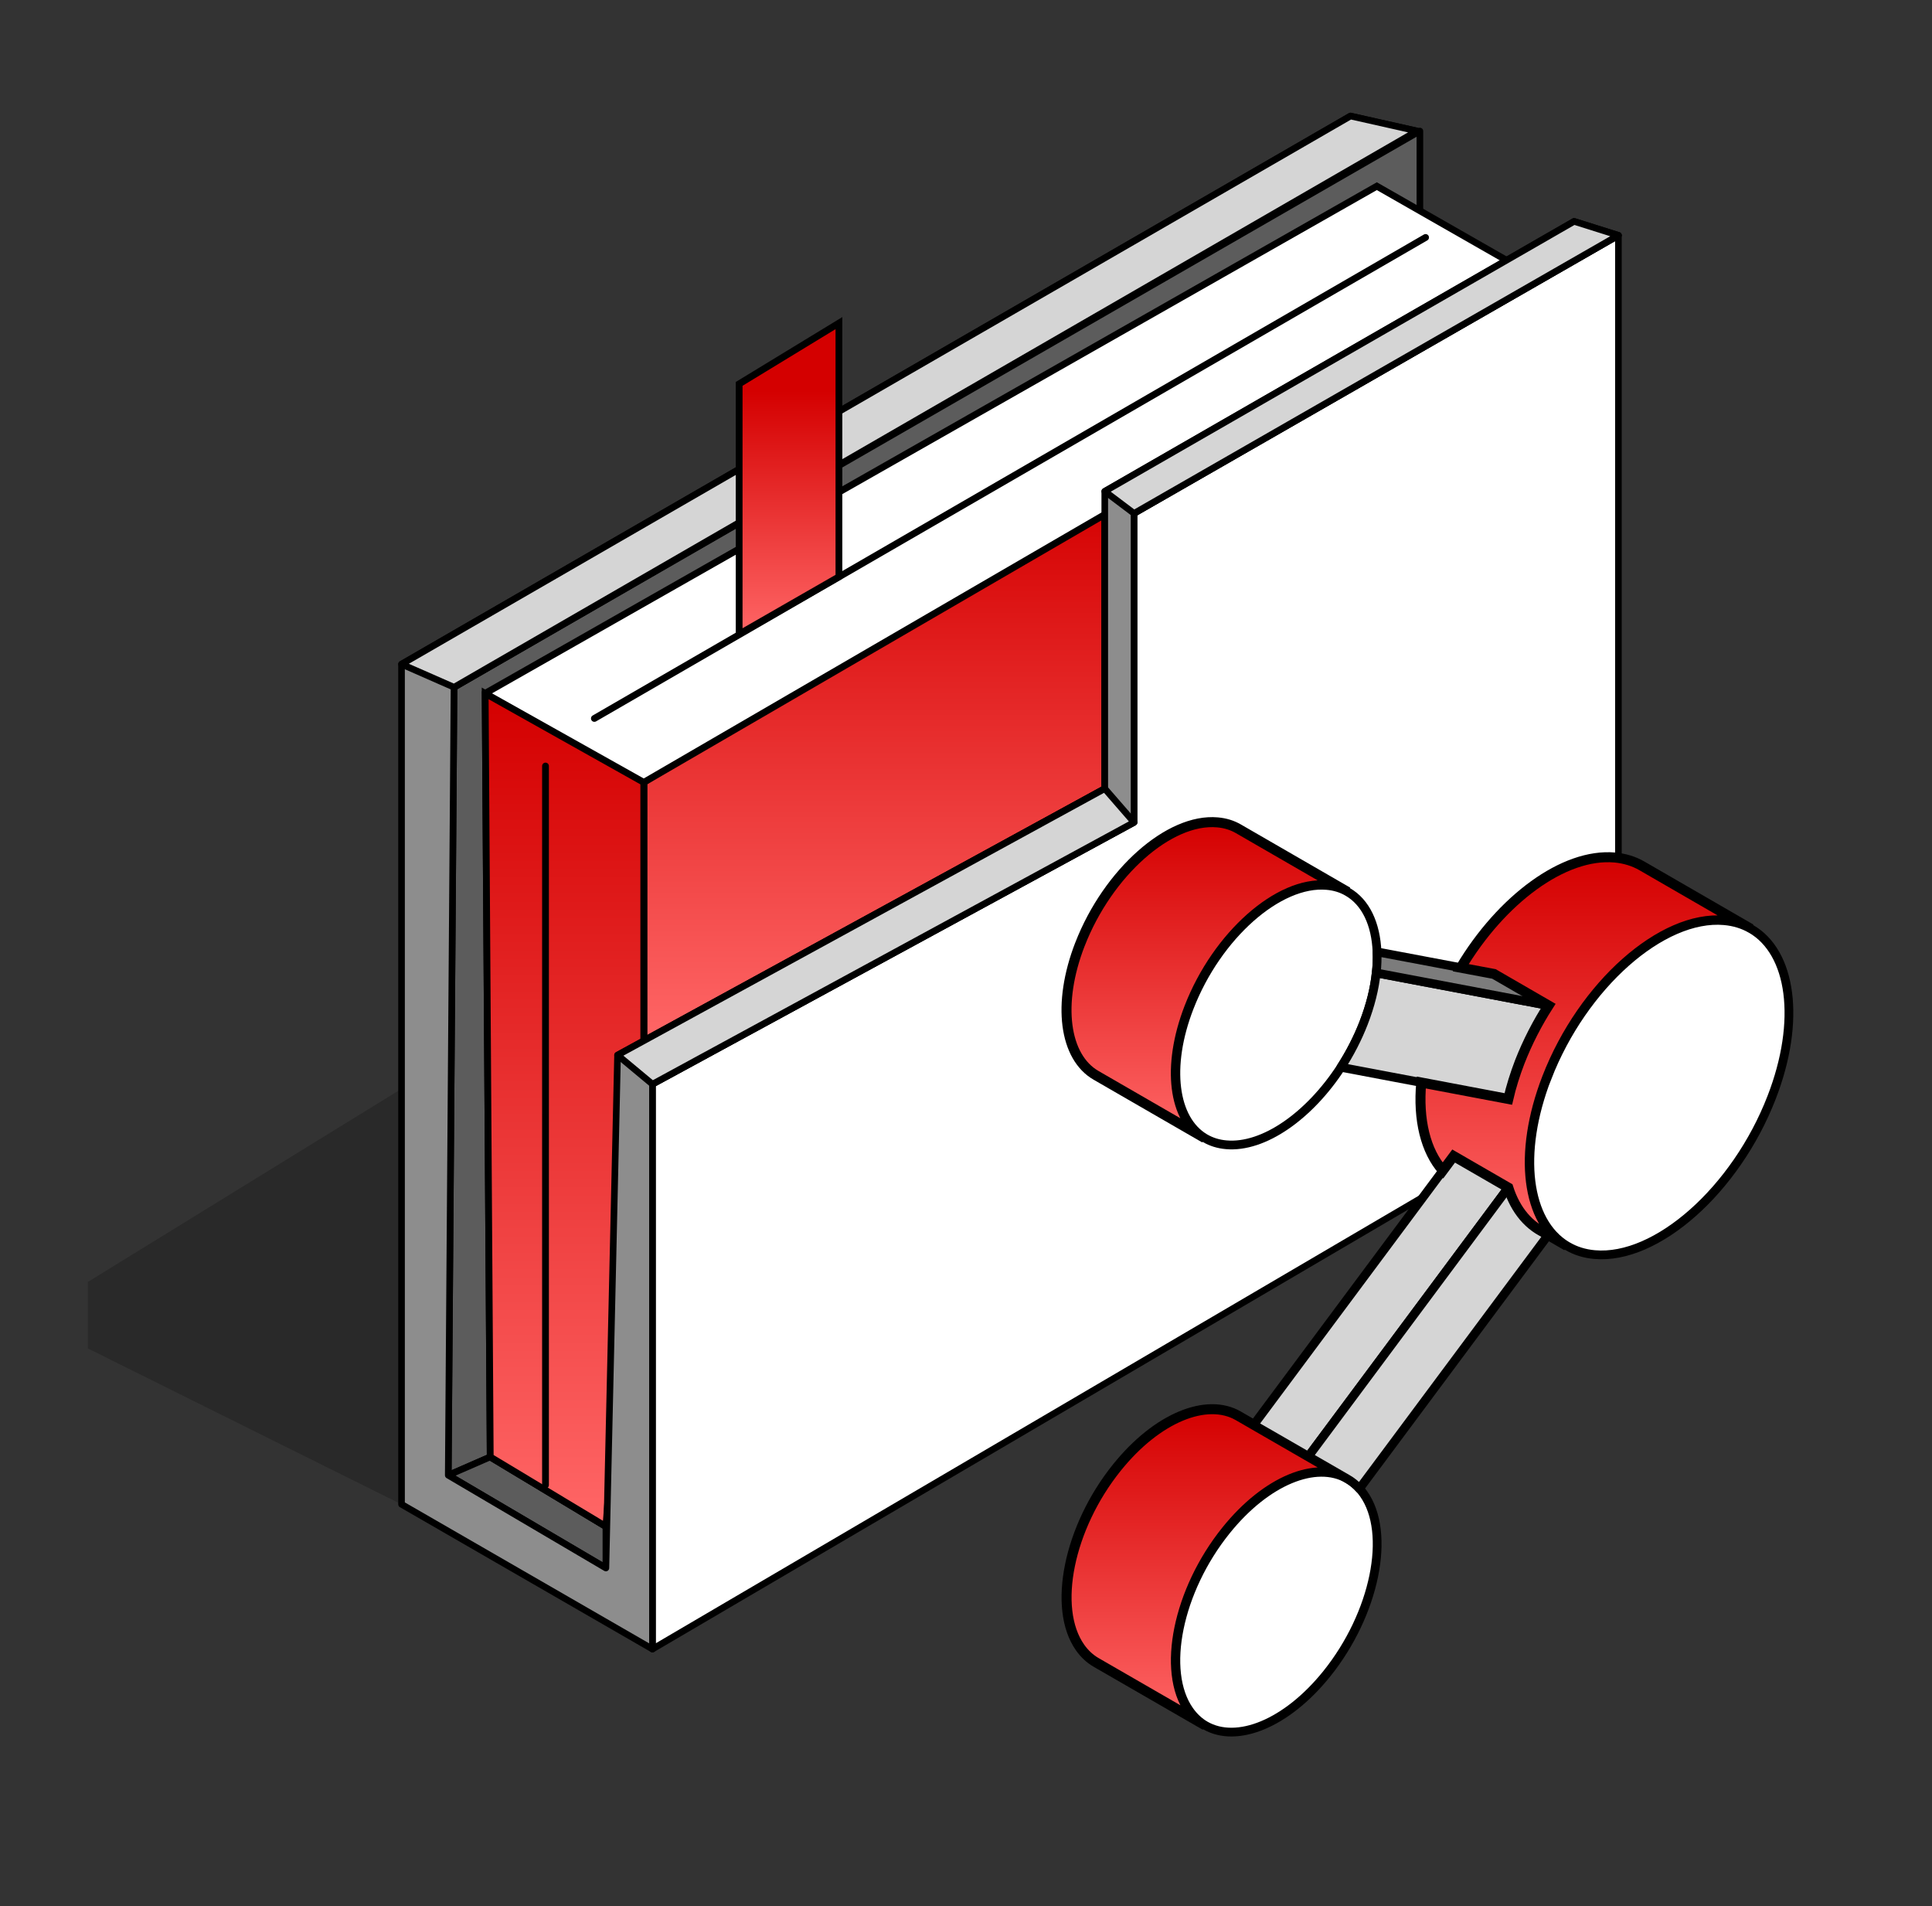
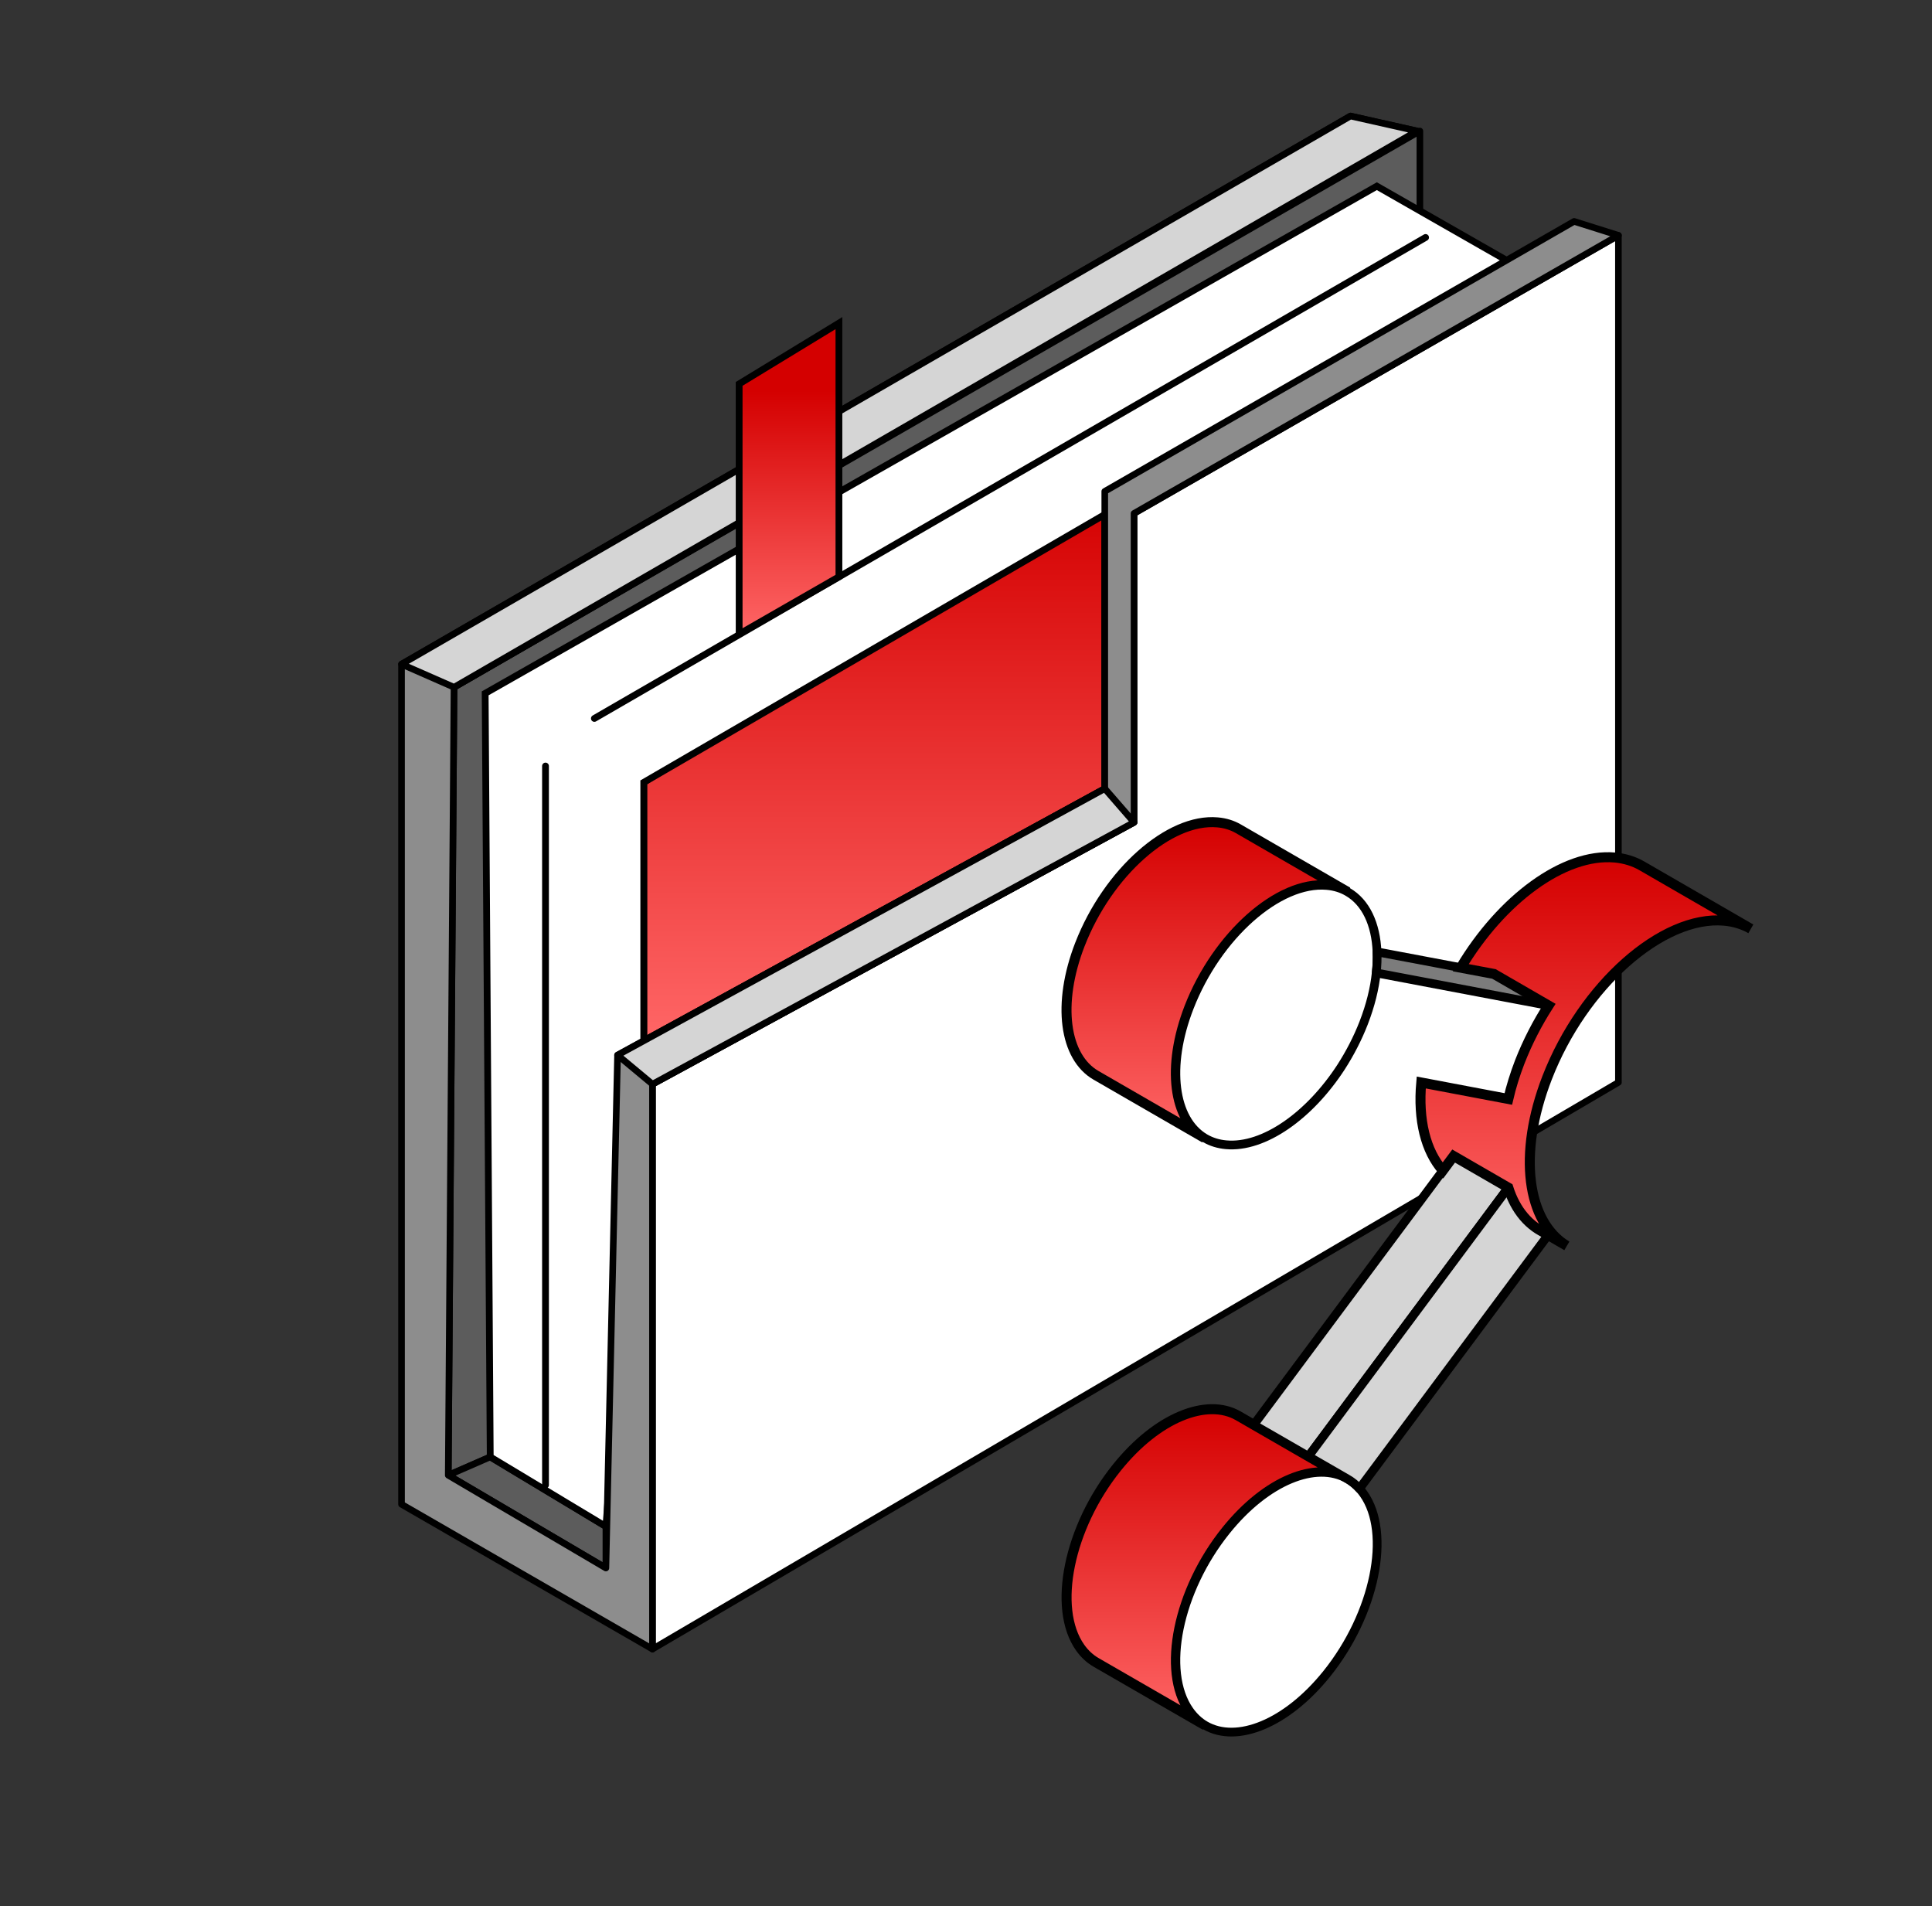
<svg xmlns="http://www.w3.org/2000/svg" width="74" height="73" viewBox="0 0 74 73" fill="none">
  <rect x="0" y="0" width="74" height="73" fill="#333333" stroke="none" />
  <g clip-path="url(#clip0_2572_19713)">
-     <path opacity="0.2" d="M15.378 57.611L1.077 50.503L59.368 14.614L15.378 57.611Z" fill="black" />
    <path d="M61.989 41.452V9.015L43.436 19.663V31.494L24.99 41.521V63.154L61.989 41.452Z" fill="white" stroke="black" stroke-width="0.253" stroke-linejoin="round" />
    <path d="M54.385 9.015V5.018L17.391 26.32L17.17 56.499L21.622 54.556L22.129 32.57L54.385 9.015Z" fill="#5C5C5C" stroke="black" stroke-width="0.253" stroke-linejoin="round" />
    <path d="M23.207 60.049L17.17 56.496L18.776 55.795L23.207 58.46V60.049Z" fill="#5C5C5C" stroke="black" stroke-width="0.253" stroke-linejoin="round" />
    <path d="M42.316 30.203V18.817L24.657 29.962V39.856L42.316 30.203Z" fill="url(#paint0_linear_2572_19713)" stroke="black" stroke-width="0.26" />
    <path d="M57.7 9.966L52.736 7.13L18.583 26.553L18.777 55.796L23.208 58.461L24.658 39.856V29.962L58.099 10.533L57.7 9.966Z" fill="white" stroke="black" stroke-width="0.26" />
-     <path d="M18.583 26.554L18.777 55.796L23.208 58.461L24.658 39.856V29.962L18.583 26.554Z" fill="url(#paint1_linear_2572_19713)" stroke="black" stroke-width="0.26" />
    <path d="M20.894 29.336V56.874" stroke="black" stroke-width="0.26" stroke-linecap="round" />
    <path d="M54.603 9.094L22.766 27.514" stroke="black" stroke-width="0.26" stroke-linecap="round" />
    <path d="M23.654 40.407L42.315 30.203V18.817L60.292 8.479L61.99 9.014L43.436 19.662V31.493L24.991 41.52V63.154L15.38 57.61V25.436L51.727 4.444L54.276 5.017L17.39 26.319L17.169 56.497L23.207 60.05L23.654 40.407Z" fill="#8D8D8D" stroke="black" stroke-width="0.253" stroke-linejoin="round" />
-     <path d="M42.315 18.816L60.291 8.478L61.989 9.013L43.436 19.661L42.315 18.816Z" fill="#D5D5D5" stroke="black" stroke-width="0.253" stroke-linejoin="round" />
    <path d="M43.437 31.493L24.991 41.52L23.654 40.407L42.316 30.203L43.437 31.493Z" fill="#D5D5D5" stroke="black" stroke-width="0.253" stroke-linejoin="round" />
    <path d="M15.38 25.436L51.727 4.444L54.276 5.017L17.39 26.319L15.38 25.436Z" fill="#D5D5D5" stroke="black" stroke-width="0.253" stroke-linejoin="round" />
    <path d="M32.133 12.374V22.09L28.311 24.284V14.702L32.133 12.374Z" fill="url(#paint2_linear_2572_19713)" stroke="black" stroke-width="0.26" />
    <g clip-path="url(#clip1_2572_19713)">
      <path d="M41.366 36.161C40.475 38.457 40.774 40.484 41.978 41.18L46.142 43.584C44.957 42.877 44.67 40.863 45.555 38.58C46.62 35.838 48.976 33.749 50.82 33.911C51.12 33.938 51.386 34.023 51.62 34.158L47.431 31.739C47.197 31.604 46.931 31.52 46.631 31.494C44.787 31.328 42.431 33.421 41.366 36.163V36.161Z" fill="url(#paint3_linear_2572_19713)" stroke="black" stroke-width="0.383" />
      <path d="M42.779 56.203C40.935 58.495 40.305 61.582 41.369 63.094C41.542 63.339 41.75 63.53 41.982 63.664L46.164 66.077C45.934 65.945 45.728 65.754 45.558 65.511C44.492 63.998 45.124 60.912 46.968 58.62C48.511 56.701 50.415 55.944 51.617 56.638L47.428 54.221C46.226 53.527 44.322 54.282 42.779 56.203Z" fill="url(#paint4_linear_2572_19713)" stroke="black" stroke-width="0.383" />
      <path d="M45.556 38.578C44.669 40.861 44.958 42.875 46.143 43.583L46.165 43.596C46.399 43.731 46.667 43.815 46.967 43.841C48.405 43.969 50.154 42.728 51.362 40.871C51.7 40.346 51.998 39.776 52.232 39.173C52.492 38.501 52.651 37.855 52.713 37.257C52.745 36.978 52.755 36.708 52.743 36.452C52.7 35.383 52.308 34.553 51.621 34.157C51.387 34.019 51.121 33.936 50.821 33.91C48.977 33.747 46.62 35.836 45.556 38.578Z" fill="white" stroke="black" stroke-width="0.335" stroke-linejoin="round" />
      <path d="M46.966 58.62C45.122 60.912 44.49 63.999 45.556 65.511C45.728 65.754 45.934 65.945 46.162 66.077L46.168 66.081C47.37 66.775 49.276 66.02 50.819 64.1C52.661 61.807 53.299 58.716 52.229 57.208C52.178 57.138 52.127 57.071 52.07 57.008C51.932 56.857 51.781 56.735 51.615 56.638C50.413 55.944 48.509 56.699 46.966 58.62Z" fill="white" stroke="black" stroke-width="0.335" />
      <path d="M55.265 44.828L48.02 54.565L50.115 55.773L57.77 45.483L55.678 44.273L55.265 44.828Z" fill="#D5D5D5" stroke="black" stroke-width="0.335" stroke-linejoin="round" />
      <path d="M57.771 45.483L50.115 55.775L51.615 56.641C51.783 56.737 51.934 56.86 52.07 57.011L59.312 47.277C58.569 46.985 58.044 46.349 57.769 45.483H57.771Z" fill="#D5D5D5" stroke="black" stroke-width="0.335" stroke-linejoin="round" />
-       <path d="M51.36 40.873L57.77 42.086C57.877 41.626 58.025 41.15 58.212 40.663C58.51 39.899 58.885 39.174 59.313 38.508L52.713 37.259H52.711C52.649 37.857 52.49 38.504 52.23 39.174C51.996 39.778 51.698 40.348 51.36 40.873Z" fill="#D5D5D5" stroke="black" stroke-width="0.335" stroke-linejoin="round" />
      <path d="M52.713 37.259L59.313 38.508L57.221 37.298L52.743 36.453C52.754 36.709 52.745 36.979 52.713 37.259Z" fill="#7C7C7C" />
      <path d="M52.711 37.259H52.713M52.713 37.259L59.313 38.508L57.221 37.298L52.743 36.453C52.754 36.709 52.745 36.979 52.713 37.259Z" stroke="black" stroke-width="0.335" stroke-linejoin="round" />
      <path d="M54.437 41.456C54.308 42.887 54.605 44.085 55.265 44.828L55.678 44.273L57.771 45.483C58.046 46.349 58.571 46.985 59.314 47.278L59.297 47.298L60.013 47.712C58.492 46.798 58.12 44.206 59.26 41.269C60.63 37.739 63.666 35.048 66.04 35.259C66.423 35.293 66.762 35.401 67.061 35.571L62.883 33.157C62.581 32.984 62.236 32.876 61.851 32.84C59.898 32.665 57.501 34.454 55.948 37.06L57.222 37.299L59.314 38.509C58.886 39.175 58.511 39.901 58.212 40.664C58.026 41.149 57.878 41.624 57.771 42.087L54.437 41.456Z" fill="url(#paint5_linear_2572_19713)" stroke="black" stroke-width="0.383" />
-       <path d="M59.26 41.267C58.122 44.205 58.492 46.798 60.013 47.71L60.045 47.728C60.345 47.904 60.69 48.013 61.077 48.047C63.451 48.259 66.485 45.568 67.855 42.035C69.002 39.078 68.619 36.469 67.07 35.574L67.062 35.571C66.764 35.399 66.424 35.293 66.041 35.259C63.668 35.048 60.631 37.739 59.261 41.269L59.26 41.267Z" fill="white" stroke="black" stroke-width="0.335" />
    </g>
  </g>
  <defs>
    <linearGradient id="paint0_linear_2572_19713" x1="33.486" y1="18.817" x2="33.486" y2="39.856" gradientUnits="userSpaceOnUse">
      <stop stop-color="#D40000" />
      <stop offset="1" stop-color="#FF6666" />
    </linearGradient>
    <linearGradient id="paint1_linear_2572_19713" x1="21.62" y1="26.554" x2="21.62" y2="58.461" gradientUnits="userSpaceOnUse">
      <stop stop-color="#D40000" />
      <stop offset="1" stop-color="#FF6666" />
    </linearGradient>
    <linearGradient id="paint2_linear_2572_19713" x1="30.222" y1="14.974" x2="30.222" y2="24.349" gradientUnits="userSpaceOnUse">
      <stop stop-color="#D40000" />
      <stop offset="1" stop-color="#FF6666" />
    </linearGradient>
    <linearGradient id="paint3_linear_2572_19713" x1="46.235" y1="31.485" x2="46.235" y2="43.584" gradientUnits="userSpaceOnUse">
      <stop stop-color="#D40000" />
      <stop offset="1" stop-color="#FF6666" />
    </linearGradient>
    <linearGradient id="paint4_linear_2572_19713" x1="46.234" y1="53.968" x2="46.234" y2="66.077" gradientUnits="userSpaceOnUse">
      <stop stop-color="#D40000" />
      <stop offset="1" stop-color="#FF6666" />
    </linearGradient>
    <linearGradient id="paint5_linear_2572_19713" x1="60.734" y1="32.828" x2="60.734" y2="47.712" gradientUnits="userSpaceOnUse">
      <stop stop-color="#D40000" />
      <stop offset="1" stop-color="#FF6666" />
    </linearGradient>
    <clipPath id="clip0_2572_19713">
      <rect width="66.733" height="66.733" fill="white" transform="translate(3.366 3.033)" />
    </clipPath>
    <clipPath id="clip1_2572_19713">
      <rect width="28.237" height="35.413" fill="white" transform="matrix(-1 0 0 1 68.799 31.2)" />
    </clipPath>
  </defs>
</svg>